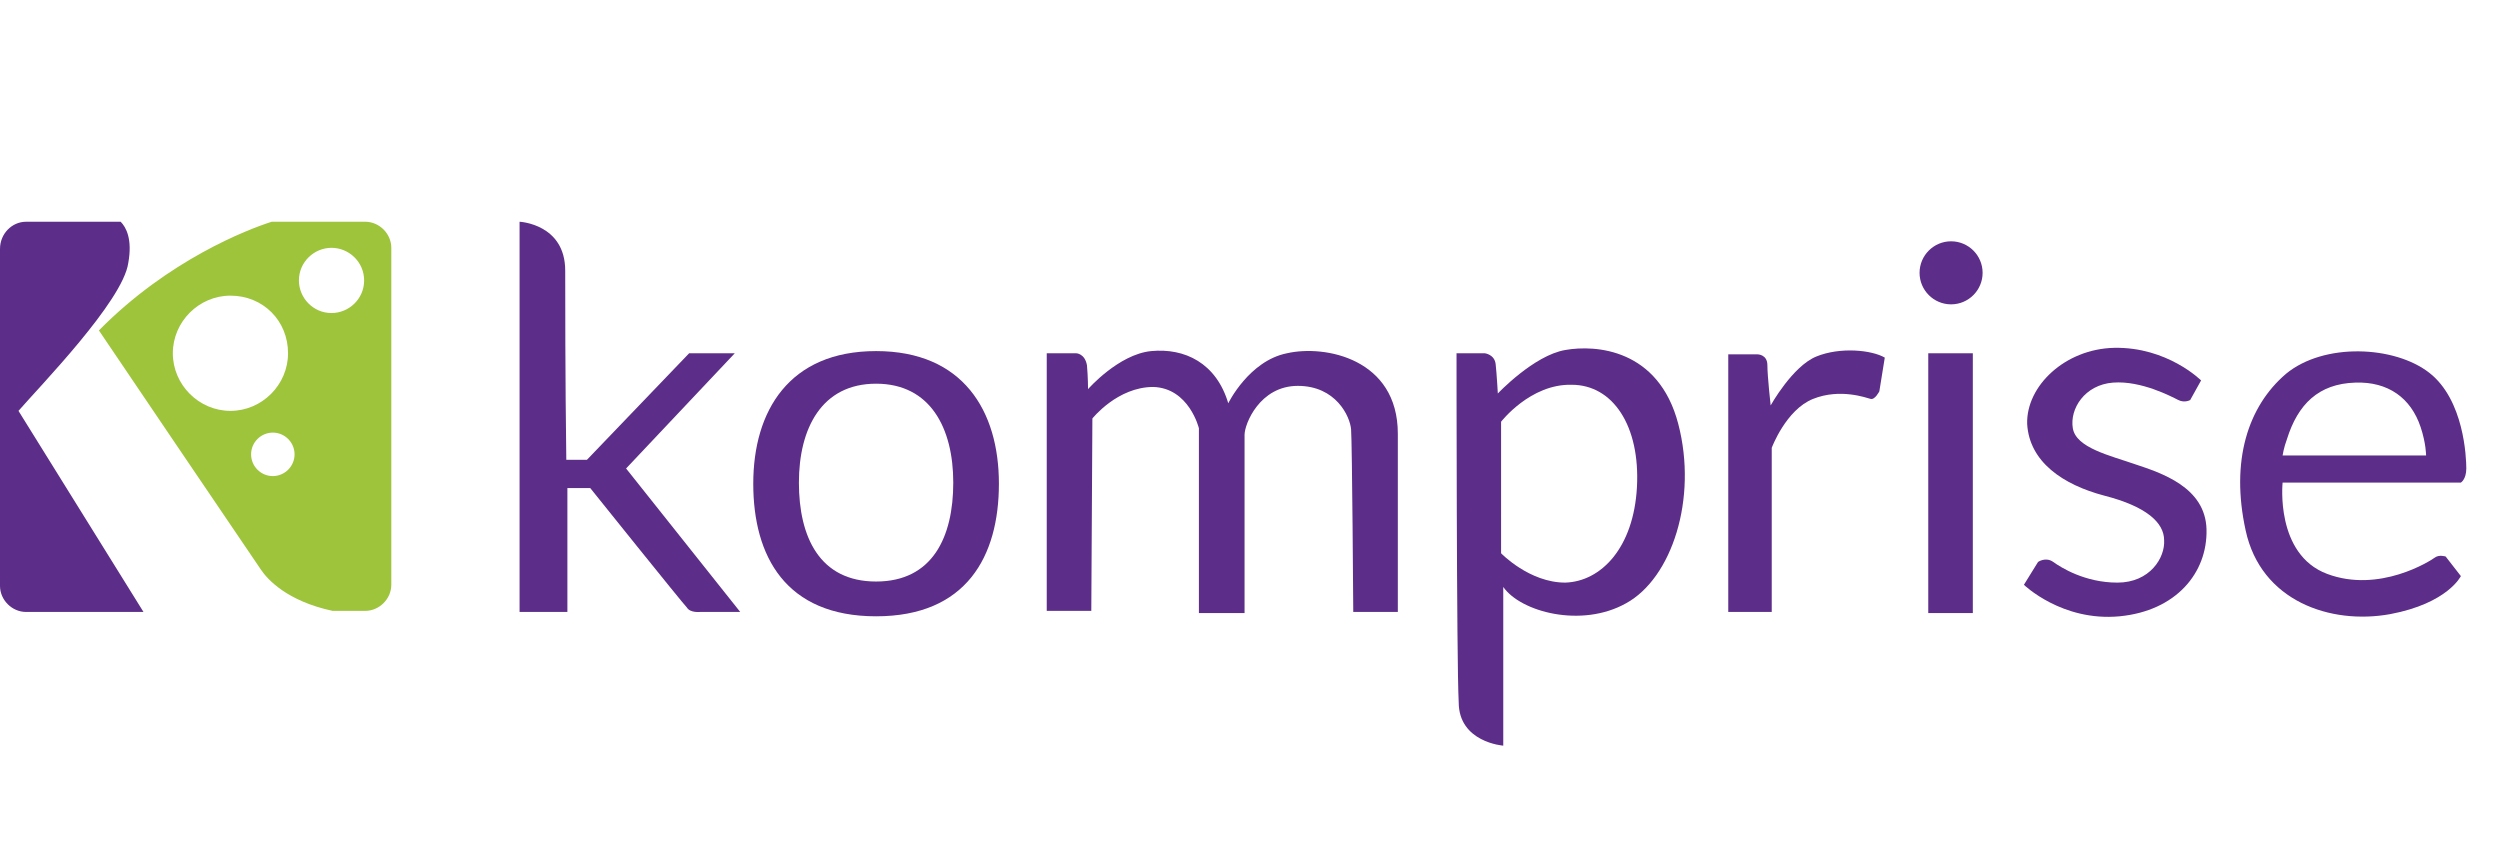
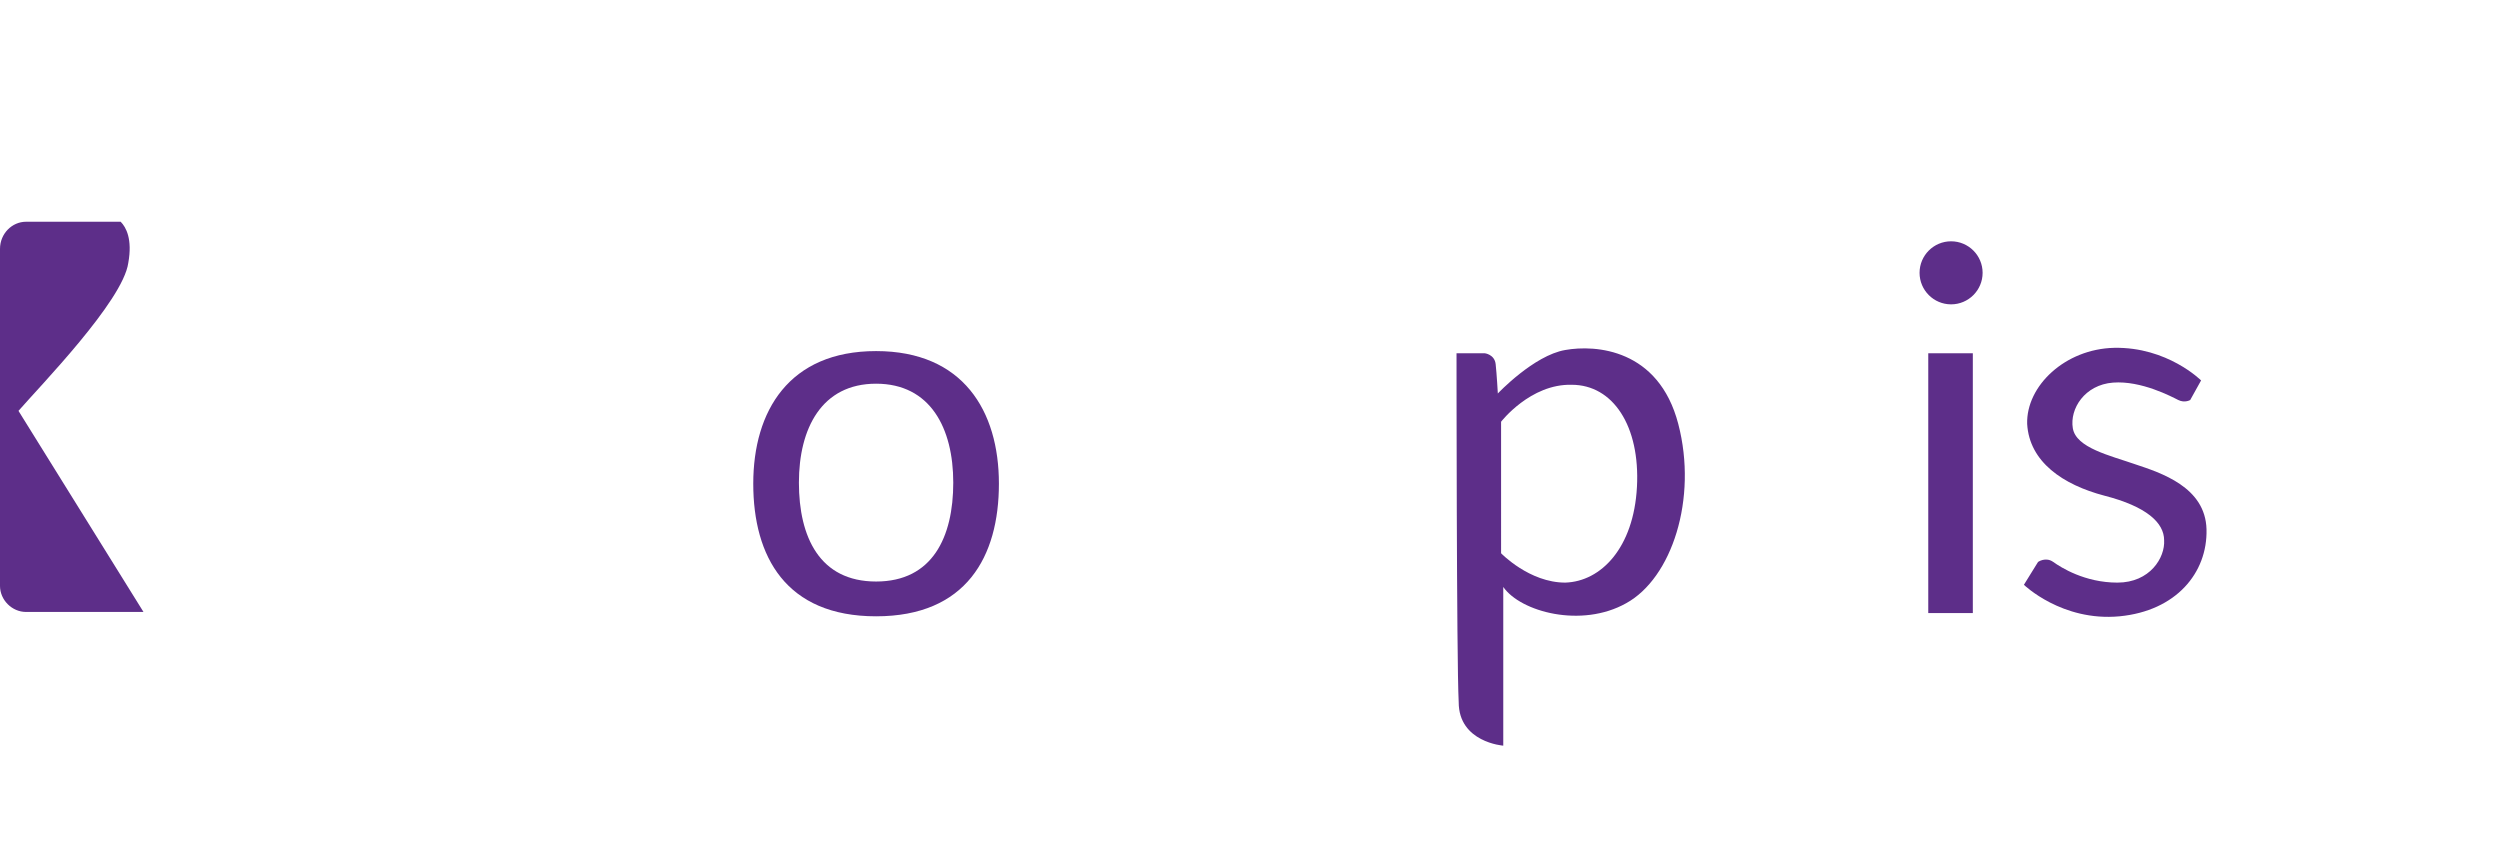
<svg xmlns="http://www.w3.org/2000/svg" version="1.1" id="Layer_1" x="0px" y="0px" viewBox="0 0 230 78.5" style="enable-background:new 0 0 230 78.5;" xml:space="preserve" class="kompriseLogoWpr">
  <style type="text/css">
	.kompriseLogoWpr .st0{fill-rule:evenodd;clip-rule:evenodd;fill:#5D2E89;}
	.kompriseLogoWpr .st1{fill-rule:evenodd;clip-rule:evenodd;fill:#9EC43B;}
</style>
  <g>
-     <path class="st0" d="M52.2,56.3h-4.4V20.4c0,0,4.2,0.2,4.2,4.5c0,2.2,0,10.1,0.1,17.4H54l9.4-9.8h4.2l-10,10.6l10.5,13.2h-3.7   c0,0-0.9,0.1-1.2-0.4c-0.4-0.4-8.9-11-8.9-11h-2.1C52.2,51.1,52.2,56.3,52.2,56.3z" />
    <path class="st0" d="M177.4,32.5h4.1v23.9h-4.1V32.5L177.4,32.5z M179.5,22.2c1.6,0,2.9,1.3,2.9,2.9s-1.3,2.9-2.9,2.9   c-1.6,0-2.9-1.3-2.9-2.9S177.9,22.2,179.5,22.2z" />
-     <path class="st0" d="M159,56.3V32.6h2.7c0,0,0.9,0,0.9,1s0.3,3.7,0.3,3.7s2-3.6,4.2-4.5c2.2-0.9,5.1-0.6,6.3,0.1l-0.5,3.1   c0,0-0.4,0.8-0.8,0.7c-0.4-0.1-2.8-1-5.3,0s-3.8,4.5-3.8,4.5v15.1L159,56.3z" />
    <path class="st0" d="M80.6,35.3c-5,0-7.1,4.1-7.1,9.1s1.9,9.1,7.1,9.1s7.1-4.1,7.1-9.1S85.6,35.3,80.6,35.3L80.6,35.3z M80.6,32.3   c8,0,11.3,5.5,11.3,12.2s-3,12.2-11.3,12.2s-11.3-5.5-11.3-12.2S72.6,32.3,80.6,32.3z" />
-     <path class="st0" d="M100.4,56.2h-4.1V32.5H99c0,0,0.8,0,1,1.1c0.1,1.1,0.1,2.2,0.1,2.2s2.8-3.2,5.8-3.5c3.1-0.3,6,1.1,7.1,4.8   c0,0,1.9-3.9,5.4-4.6c3.5-0.8,10.2,0.5,10.2,7.4s0,16.4,0,16.4h-4.1c0,0-0.1-15.5-0.2-16.8c-0.1-1.2-1.4-4-4.9-4s-4.9,3.5-4.9,4.5   s0,16.4,0,16.4h-4.2v-17c0,0-0.9-3.7-4.2-3.8c-3.3,0-5.6,2.9-5.6,2.9L100.4,56.2z" />
    <path class="st0" d="M134,32.5h2.6c0,0,0.9,0.1,1,1s0.2,2.7,0.2,2.7s3.3-3.5,6.2-4c2.8-0.5,8.6-0.1,10.4,6.8s-0.6,14.2-4.8,16.5   c-4.1,2.3-9.7,0.8-11.3-1.5v14.6c0,0-4.1-0.3-4.1-4C134,60.8,134,32.5,134,32.5L134,32.5z M138.1,50.9c0,0,2.6,2.7,5.9,2.7   c3.3-0.1,6.3-3.2,6.6-8.8s-2.2-9.4-6-9.4c-3.8-0.1-6.5,3.4-6.5,3.4V50.9z" />
    <path class="st0" d="M202.5,35l-1,1.8c0,0-0.5,0.3-1.1,0s-3.4-1.8-6-1.6s-4,2.4-3.7,4.2s3.4,2.5,5.7,3.3c2.4,0.8,6.5,2.1,6.6,6   c0.1,4-2.8,7.5-8,8c-5.3,0.5-8.8-2.9-8.8-2.9l1.3-2.1c0,0,0.7-0.5,1.4,0s2.9,1.9,5.9,1.9s4.4-2.3,4.3-3.9c0-1.6-1.6-3.1-5.5-4.1   c-3.8-1-6.9-3.1-7.1-6.6c-0.1-3.5,3.5-6.9,8-7C199.4,31.9,202.5,35,202.5,35z" />
-     <path class="st0" d="M226.4,53l-1.4-1.8c0,0-0.6-0.2-1,0.1s-5.1,3.3-9.9,1.5s-4.1-8.4-4.1-8.4h16.4c0,0,0.5-0.3,0.5-1.3   s-0.2-6.3-3.4-8.8s-9.7-2.8-13.2,0.1c-3.5,3-5.1,8-3.7,14.4c1.4,6.5,7.8,8.7,13.3,7.7C225.2,55.5,226.4,53,226.4,53L226.4,53z    M223.2,41.9H210c0,0,0.1-0.7,0.4-1.5c1-3.2,2.9-5.1,6.3-5.2c3-0.1,5.1,1.4,6,4.1C223.2,40.8,223.2,41.9,223.2,41.9z" />
    <path class="st0" d="M2.4,20.4h8.7c0.5,0.5,1.1,1.6,0.7,3.8c-0.5,3.5-8.1,11.3-10.1,13.6l11.5,18.5H2.4c-1.3,0-2.4-1.1-2.4-2.4v-31   C0,21.5,1.1,20.4,2.4,20.4z" />
-     <path class="st1" d="M25,20.4h8.6c1.3,0,2.4,1.1,2.4,2.4v31c0,1.3-1.1,2.4-2.4,2.4h-3c-4.2-0.9-6-2.9-6.6-3.8   c-0.7-1-14.9-22-14.9-22C15.5,23.9,22.8,21.1,25,20.4L25,20.4z M21.2,27.2c-2.9,0-5.3,2.4-5.3,5.3s2.4,5.3,5.3,5.3s5.3-2.4,5.3-5.3   C26.5,29.5,24.2,27.2,21.2,27.2L21.2,27.2z M25.1,39.8c-1.1,0-2,0.9-2,2s0.9,2,2,2s2-0.9,2-2S26.2,39.8,25.1,39.8L25.1,39.8z    M30.5,22.8c-1.6,0-3,1.3-3,3c0,1.6,1.3,3,3,3c1.6,0,3-1.3,3-3C33.5,24.1,32.1,22.8,30.5,22.8z" />
  </g>
</svg>